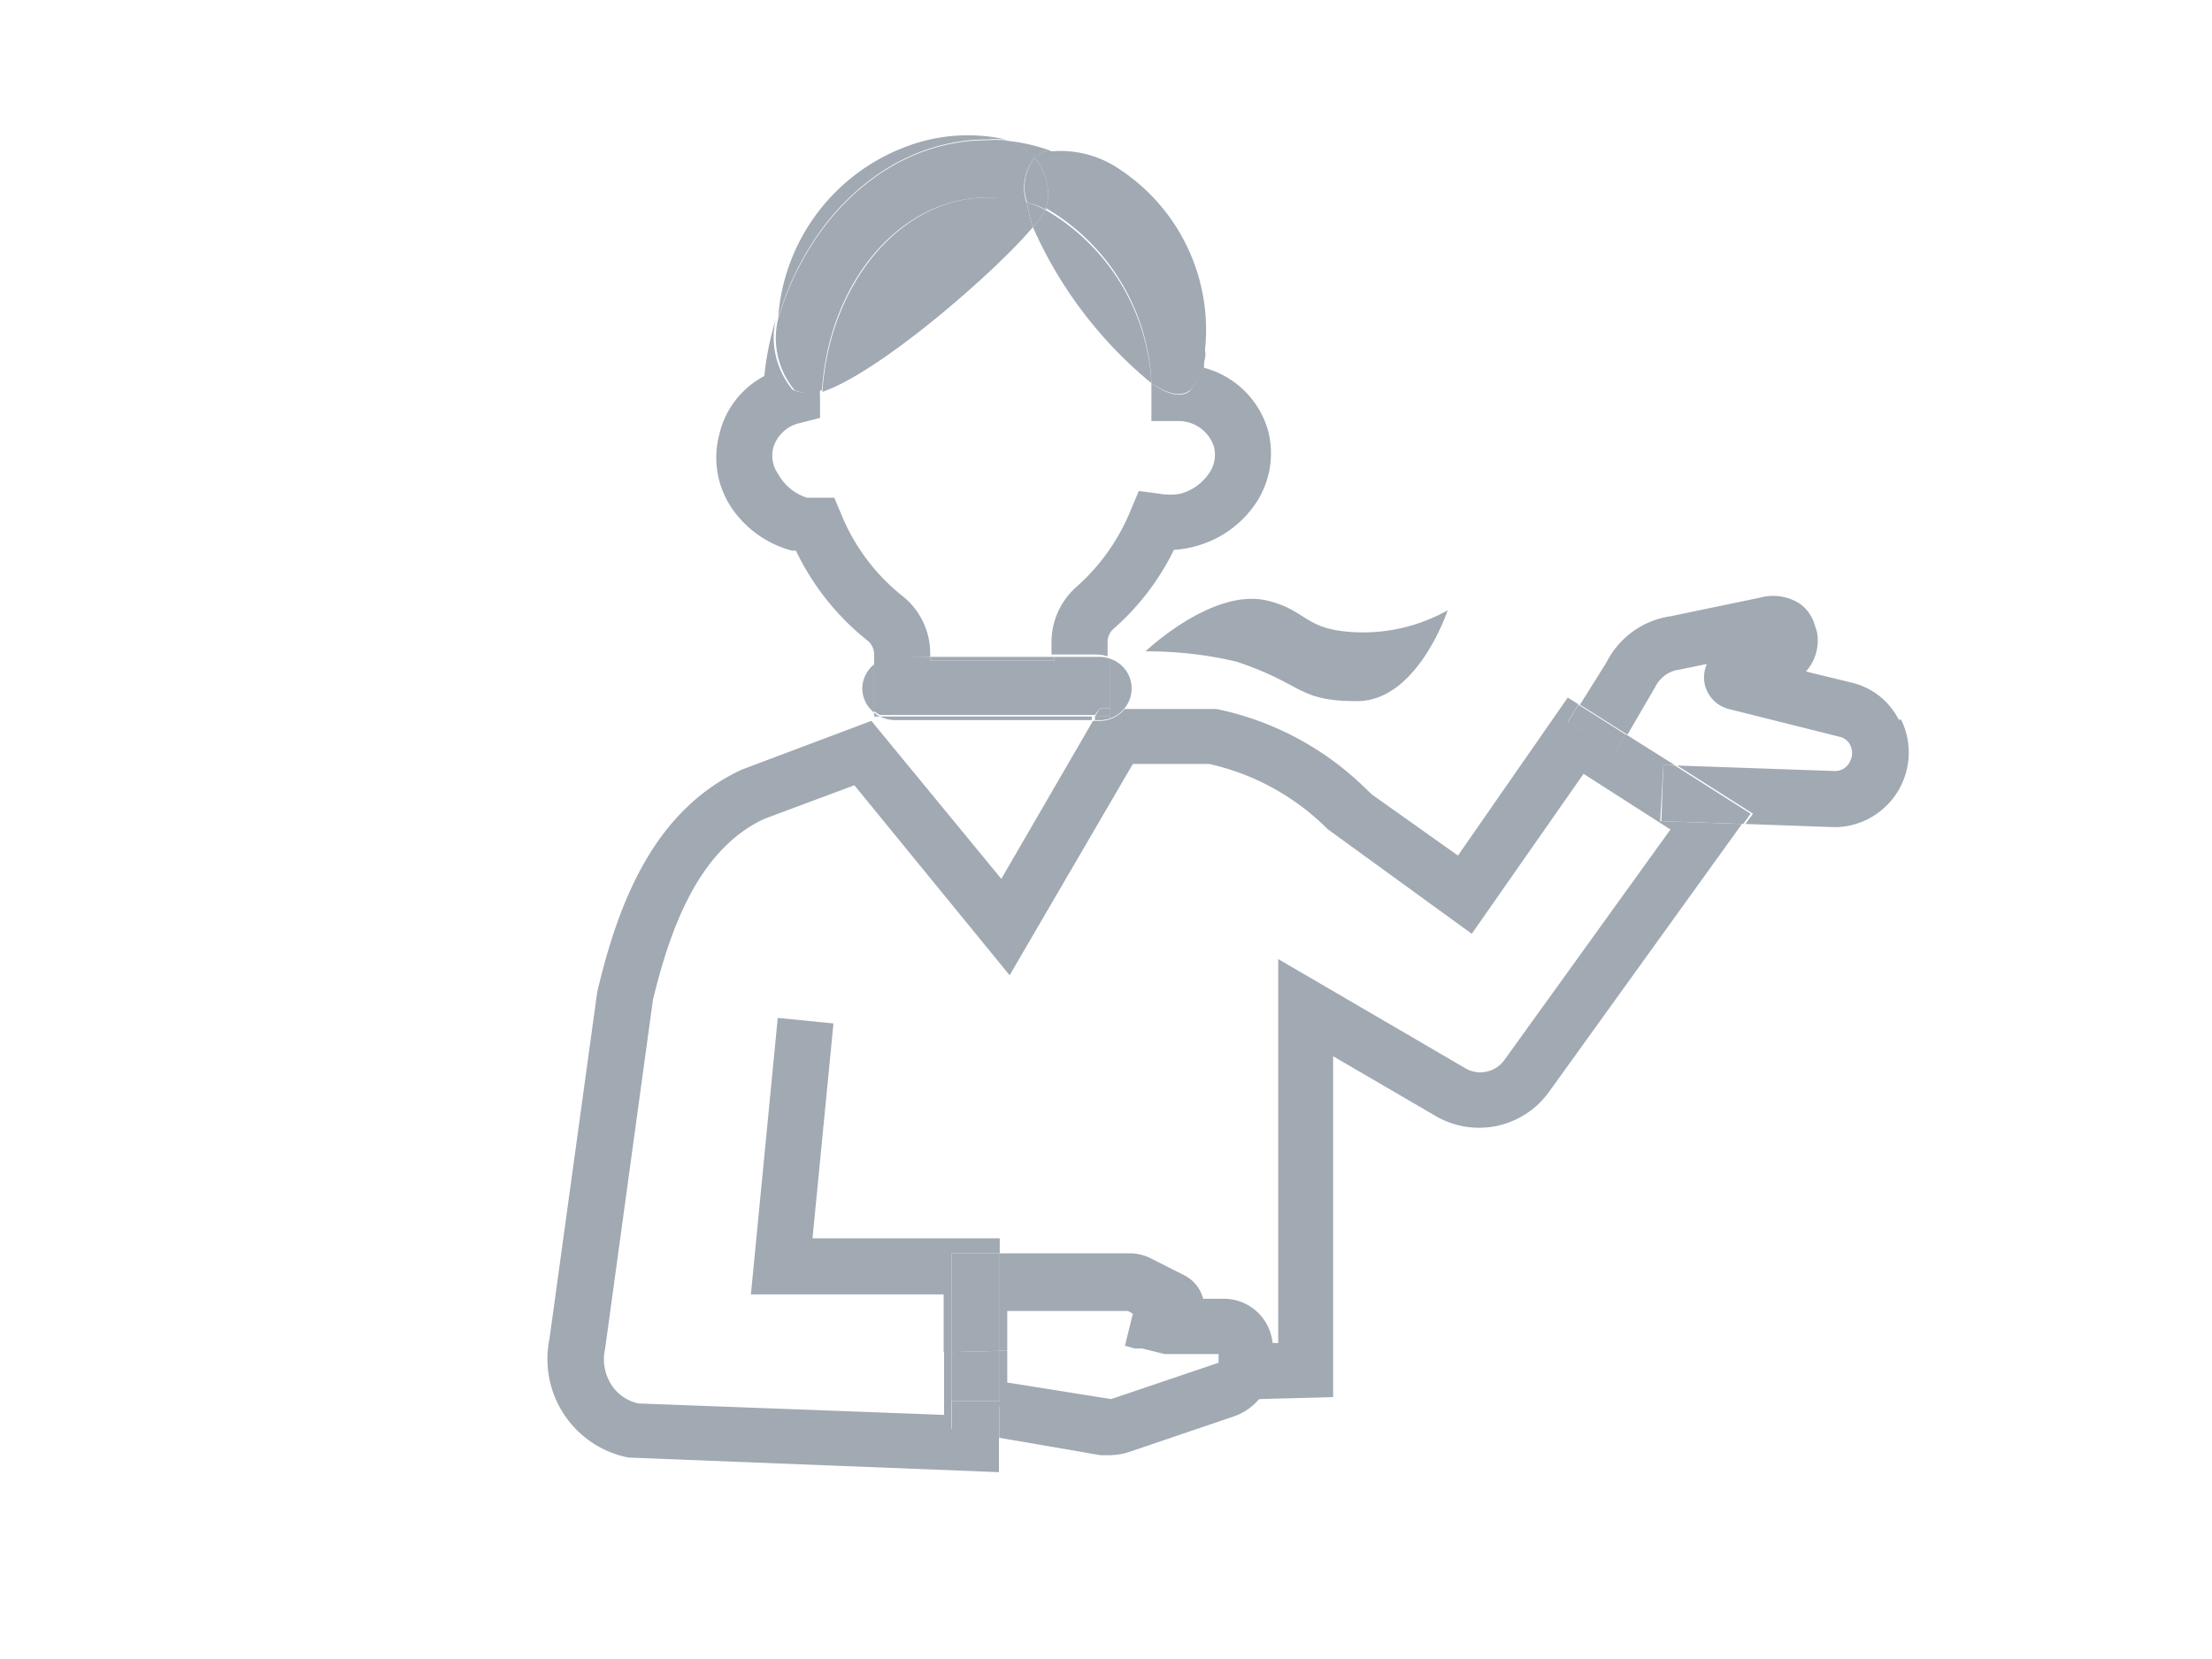
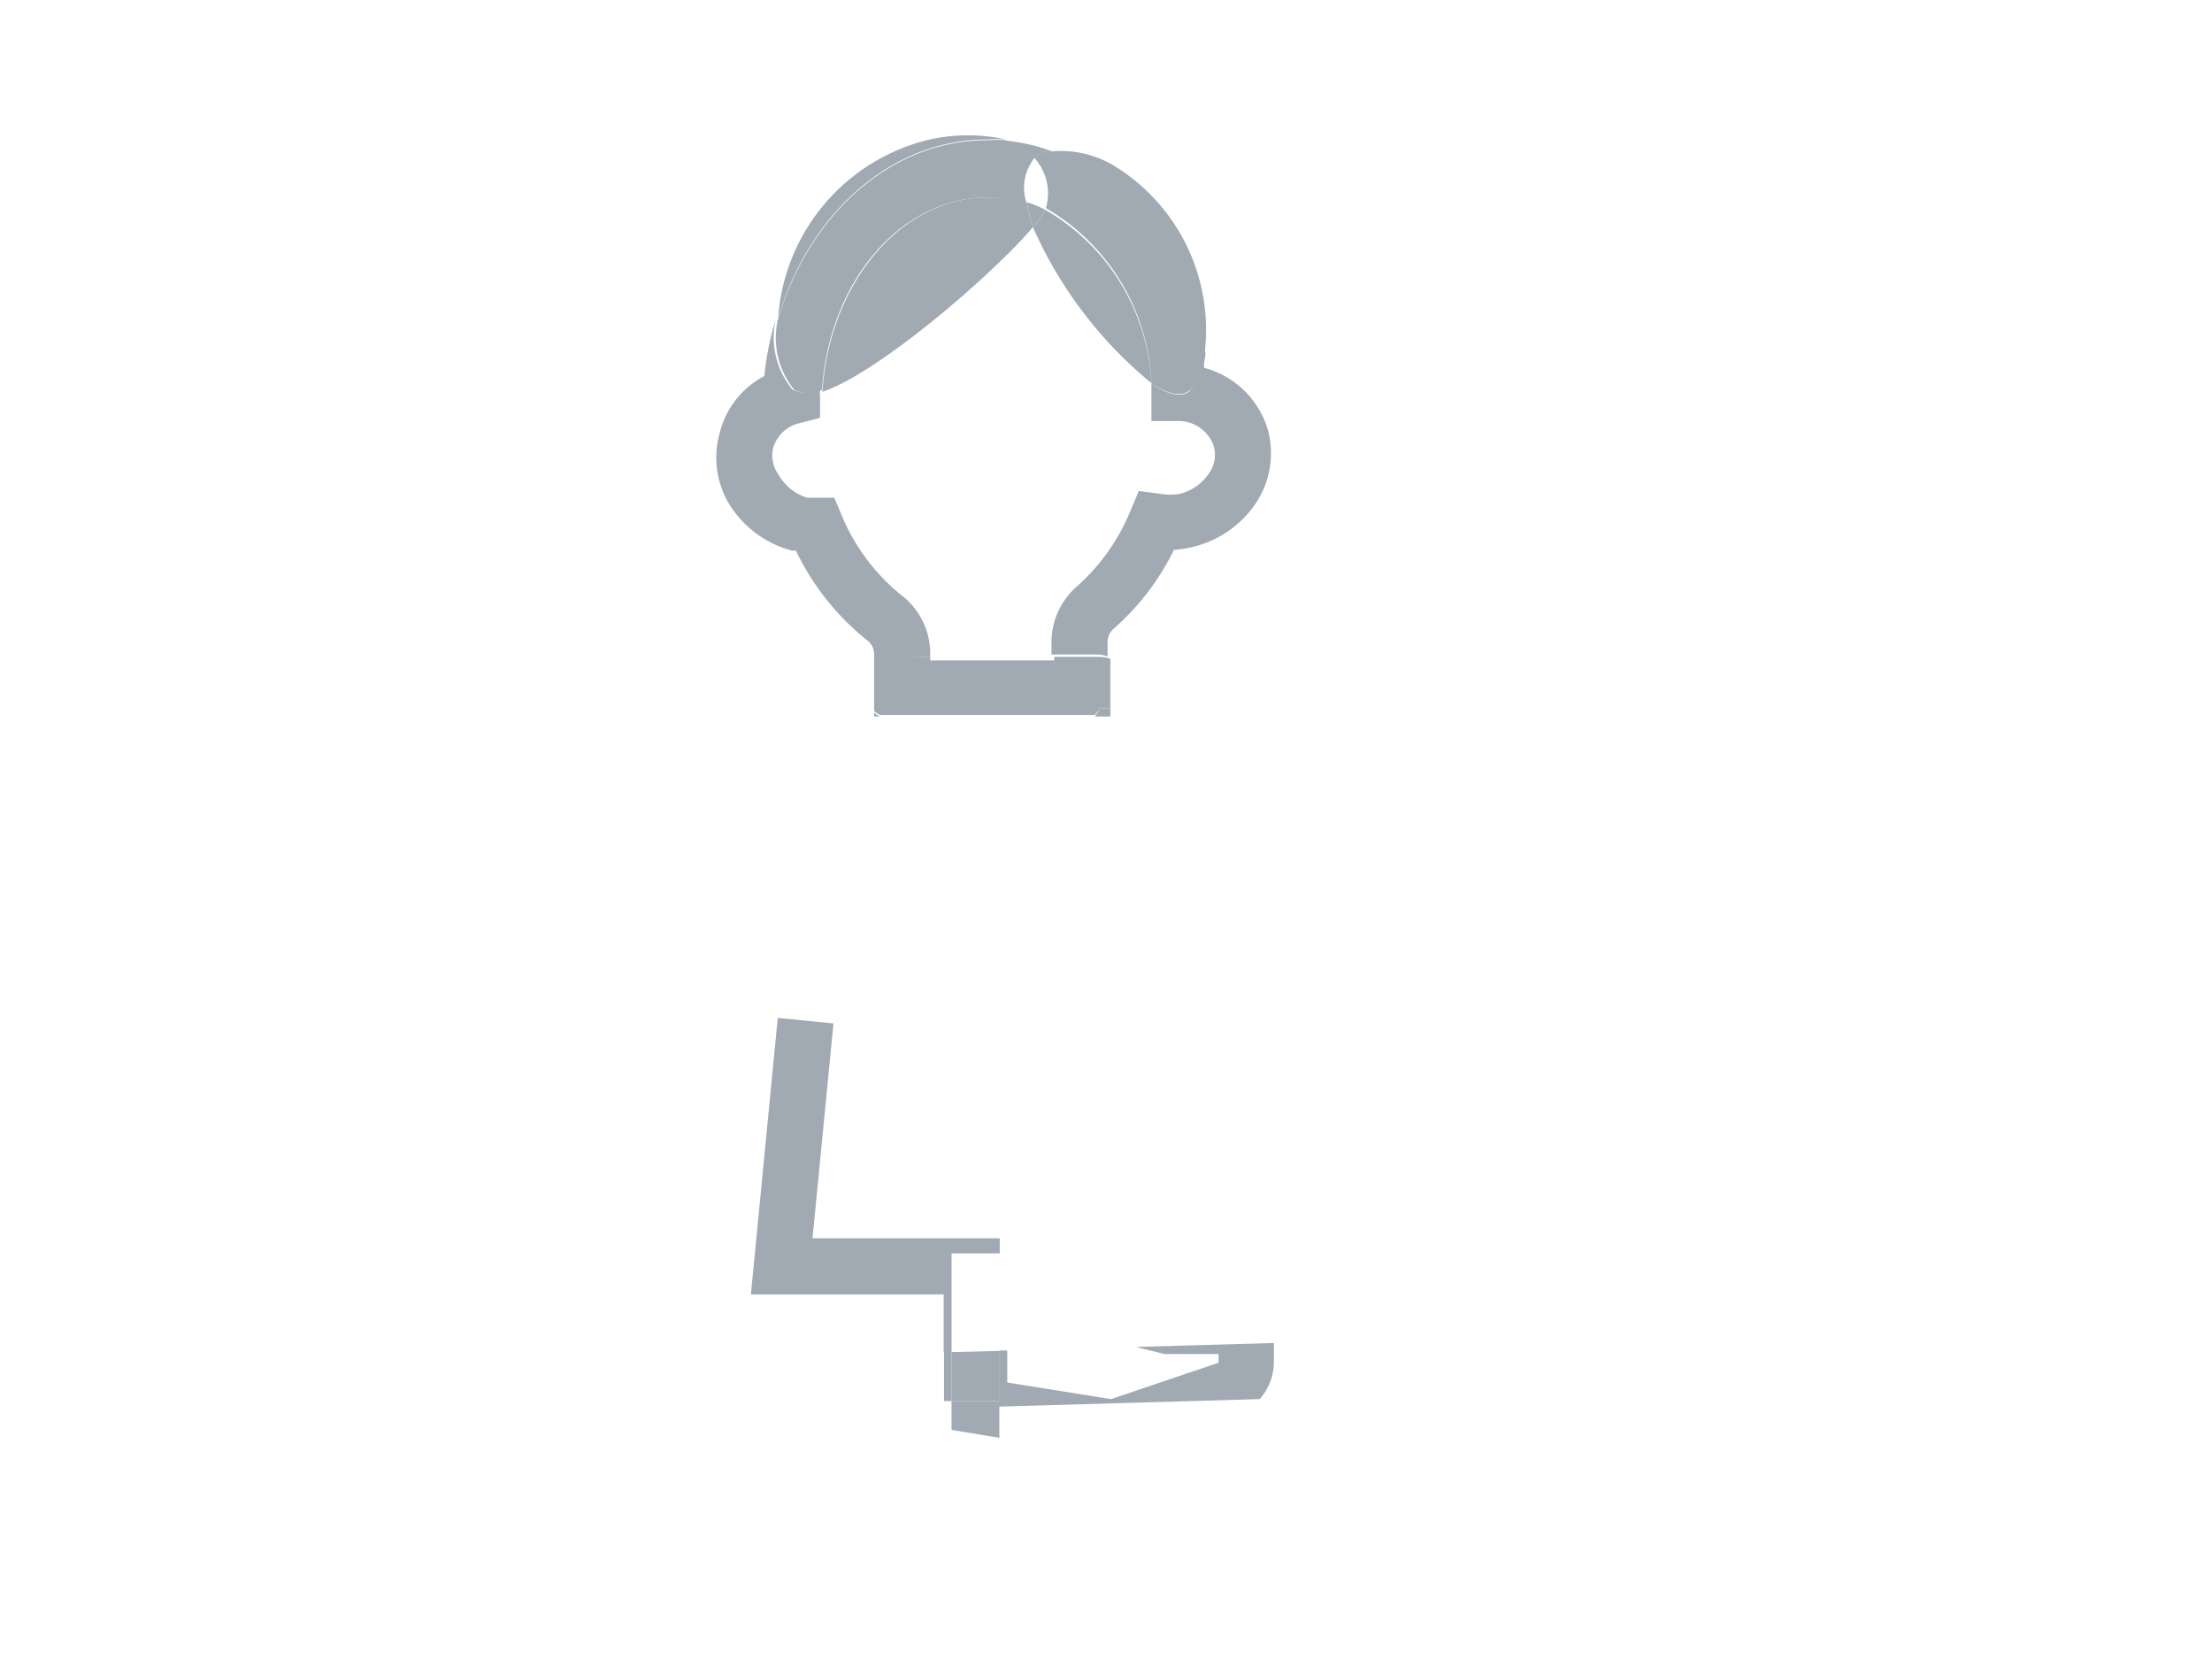
<svg xmlns="http://www.w3.org/2000/svg" id="レイヤー_1" data-name="レイヤー 1" viewBox="0 0 56 42">
  <defs>
    <style>.cls-1{fill:none}.cls-2{fill:#a1a9b2}</style>
  </defs>
  <path class="cls-1" d="M46.42 19.52a.42.42 0 00.38-.25.46.46 0 000-.41.39.39 0 00-.24-.2L43.73 18a.83.83 0 01-.63-.77.9.9 0 01.07-.37l-.68.14a.8.8 0 00-.63.45l-.7 1.2 1.24.78zM19 32.77l.68-7 1.41.14-.53 5.44h4.74v.38h3.32a1.17 1.17 0 01.51.13l.85.43a.93.93 0 01.47.59H31A1.24 1.24 0 0132.22 34h.14v-9.73L37.09 27a.75.75 0 001-.21l4.2-5.79-2.21-1.4-2.83 4.05L33.6 21a6.11 6.11 0 00-3-1.65h-1.94l-3.12 5.35-3.93-4.81-2.28.85c-1.7.79-2.4 2.86-2.82 4.58l-1.21 8.82a1.2 1.2 0 00.16.92 1.09 1.09 0 00.68.47l7.74.29v-3.05zm8.33-17.86A5.19 5.19 0 0028.69 13l.21-.5.53.07a1.49 1.49 0 00.52 0 1.27 1.27 0 00.73-.52.81.81 0 00.12-.68.94.94 0 00-.93-.64h-.65v-.96a10.69 10.69 0 01-3-3.95c-1 1.15-3.88 3.68-5.34 4.12a1.38 1.38 0 000 .2v.52l-.51.13a.91.91 0 00-.67.61.81.81 0 00.12.68 1.27 1.27 0 00.73.52h.69l.17.4a5.1 5.1 0 001.52 2.06 1.86 1.86 0 01.74 1.48v.09h3.14v-.31a1.87 1.87 0 01.52-1.41z" />
  <path class="cls-1" d="M28.68 33.22l-.12-.07H25.5v1.04l3.23-.09-.25-.07.2-.81z" />
-   <path class="cls-2" d="M42.11 19.37h.29l-1.24-.78-.24.41-1.23-.72.27-.45-.27-.17-2.78 4-2.17-1.54-.18-.17a7.56 7.56 0 00-3.76-2h-2.33a.81.81 0 01-.62.3h-.18l-2.32 4-3.29-4-3.27 1.23c-2.31 1.06-3.17 3.53-3.67 5.63l-1.21 8.79a2.54 2.54 0 002 3l9.38.37v-.9l-1.21-.2v-.73h-.18v-1.2 1.58l-7.74-.29a1.09 1.09 0 01-.68-.47 1.2 1.2 0 01-.16-.92l1.21-8.83c.42-1.72 1.12-3.79 2.82-4.58l2.28-.85 3.93 4.81 3.12-5.35h1.93a6.11 6.11 0 013 1.65l3.65 2.65 2.83-4.05 2.2 1.41-4.2 5.83a.75.75 0 01-1 .21l-4.73-2.76V34h-.14v.49a1.42 1.42 0 01-.36.93l1.89-.05v-8.63l2.59 1.51a2.18 2.18 0 002.87-.6l4.89-6.79-2.07-.07z" />
-   <path class="cls-2" d="M48.07 18.22a1.8 1.8 0 00-1.16-.93L45.72 17a1.18 1.18 0 00.28-1l-.07-.22a1 1 0 00-.37-.5 1.25 1.25 0 00-1-.15l-2.26.47a2.17 2.17 0 00-1.63 1.17L40 17.84l1.2.76.7-1.2a.8.8 0 01.63-.45l.68-.14a.9.9 0 00-.07.37.83.83 0 00.63.77l2.83.71a.39.39 0 01.24.2.46.46 0 010 .41.42.42 0 01-.38.25l-4-.14 1.92 1.22-.19.26 2.24.08h.07a1.89 1.89 0 001.63-2.72z" />
-   <path class="cls-2" d="M42.4 19.38l-.29-.01-.05 1.42 2.07.07.19-.26-1.92-1.22zm-1.48-.37l.24-.41-1.2-.76-.27.45 1.23.72zm-18.64-.87a.87.87 0 00.36.09h5v-.09zm6.19-.21a.79.79 0 00-.36-1.25v1.25zm-6.64-.5a.79.79 0 00.3.61v-1.22a.79.79 0 00-.3.61zm1.72-.8h3.14v.09h-3.14zm4.92 1.3h-.36v.21h-.39v.09h.18a.81.81 0 00.57-.3z" />
  <path class="cls-2" d="M23.55 16.63v-.09a1.86 1.86 0 00-.74-1.48A5.1 5.1 0 0121.29 13l-.17-.4h-.69a1.27 1.27 0 01-.73-.6.81.81 0 01-.12-.68.91.91 0 01.67-.61l.51-.13v-.52a1.38 1.38 0 010-.2.8.8 0 01-.7 0 2.07 2.07 0 01-.42-1.78 7.5 7.5 0 00-.29 1.44A2.24 2.24 0 0018.21 11a2.28 2.28 0 00.3 1.84 2.67 2.67 0 001.54 1.1h.1a6.49 6.49 0 001.79 2.26.45.45 0 01.19.36v.28a.82.82 0 01.51-.19zm3-12.83a4.6 4.6 0 00-1.1-.24 1.46 1.46 0 01.74.45.82.82 0 01.36-.21zm2.6 5.9v.96h.65a.94.94 0 01.93.64.81.81 0 01-.12.68 1.27 1.27 0 01-.73.52 1.49 1.49 0 01-.52 0l-.53-.07-.21.5a5.19 5.19 0 01-1.36 1.92 1.87 1.87 0 00-.64 1.41v.31h1.16a.8.8 0 01.26.05v-.36a.45.45 0 01.15-.34 6.38 6.38 0 001.53-2 2.54 2.54 0 00.54-.09 2.67 2.67 0 001.54-1.1 2.28 2.28 0 00.3-1.84 2.3 2.3 0 00-1.62-1.58l.01-.31a1.71 1.71 0 01-.37.9c-.21.17-.56.1-.97-.2zm-7.02 8.44h.15a.56.56 0 01-.15-.1z" />
  <path class="cls-2" d="M27.85 17.93h.26v-1.25a.8.8 0 00-.26-.05h-1.16v.09h-3.14v-.09h-.91a.82.82 0 00-.51.19V18a.56.56 0 00.15.1h5.44z" />
  <path class="cls-2" d="M27.72 18.14h.39v-.21h-.26l-.13.21zM25 3.53a3.55 3.55 0 01.46 0 4.41 4.41 0 00-2.54.19 5 5 0 00-3.22 4.34c.77-2.64 2.85-4.53 5.3-4.53z" />
  <path class="cls-2" d="M26.15 5.75a4 4 0 01-.15-.61A3.31 3.31 0 0025 5c-2.18 0-4 2.15-4.18 4.92 1.45-.49 4.36-3.02 5.33-4.17z" />
  <path class="cls-2" d="M20.11 9.87a.8.8 0 00.7 0C21 7.1 22.81 5 25 5a3.31 3.31 0 011 .17A1.2 1.2 0 0126.19 4a1.46 1.46 0 00-.74-.45 3.55 3.55 0 00-.46 0c-2.44 0-4.52 1.89-5.3 4.56a2.07 2.07 0 00.42 1.76zm9.04-.17a5.38 5.38 0 00-2.69-4.39 1.9 1.9 0 01-.31.44 10.69 10.69 0 003 3.95zm1.34-.7a4.87 4.87 0 00-2.33-4.83 2.63 2.63 0 00-1.61-.33A6.55 6.55 0 0130.49 9z" />
  <path class="cls-2" d="M26.19 4a1.35 1.35 0 01.29 1.27 5.38 5.38 0 012.67 4.43c.41.28.76.37 1 .16a1.71 1.71 0 00.37-.9 6.55 6.55 0 00-3.97-5.16.82.82 0 00-.36.2zm-.04 1.75a1.9 1.9 0 00.31-.44 2.92 2.92 0 00-.46-.19 4 4 0 00.15.63z" />
-   <path class="cls-2" d="M26.48 5.28A1.35 1.35 0 0026.19 4 1.2 1.2 0 0026 5.12a2.92 2.92 0 01.49.19zM29 16.49a9.74 9.74 0 012.3.26c1.72.57 1.53 1 3.06 1s2.29-2.3 2.29-2.3a4.37 4.37 0 01-2.8.51c-.85-.15-.89-.55-1.79-.76-1.38-.31-3.06 1.29-3.06 1.29zM25.3 36.4l2.56.44h.23a1.62 1.62 0 00.49-.08l2.68-.91a1.44 1.44 0 00.63-.45l-6.59.19zm5.7-3.52h-.54a.93.93 0 00-.47-.59l-.85-.43a1.17 1.17 0 00-.51-.13h-3.32v2.46h.19v-1h3.06l.12.07-.2.81.25.07 3.49-.1A1.24 1.24 0 0031 32.88z" />
  <path class="cls-2" d="M32.25 34.14V34l-3.49.1.72.18h1.37v.22l-2.72.92L25.5 35v-.81h-.19v1.28h-1.22v.73l1.21.2v-.79l6.59-.19a1.42 1.42 0 00.36-.93zm-8.16-2.41h1.22v-.38h-4.74l.53-5.44-1.41-.14-.68 7h4.88v1.46h.2v-2.5zm-.19 2.5h.19v1.24h-.19z" />
-   <path class="cls-2" d="M24.09 31.73v2.5l1.22-.03v-2.47h-1.22z" />
  <path class="cls-2" d="M25.31 34.2l-1.22.03v1.24h1.22V34.2z" />
</svg>